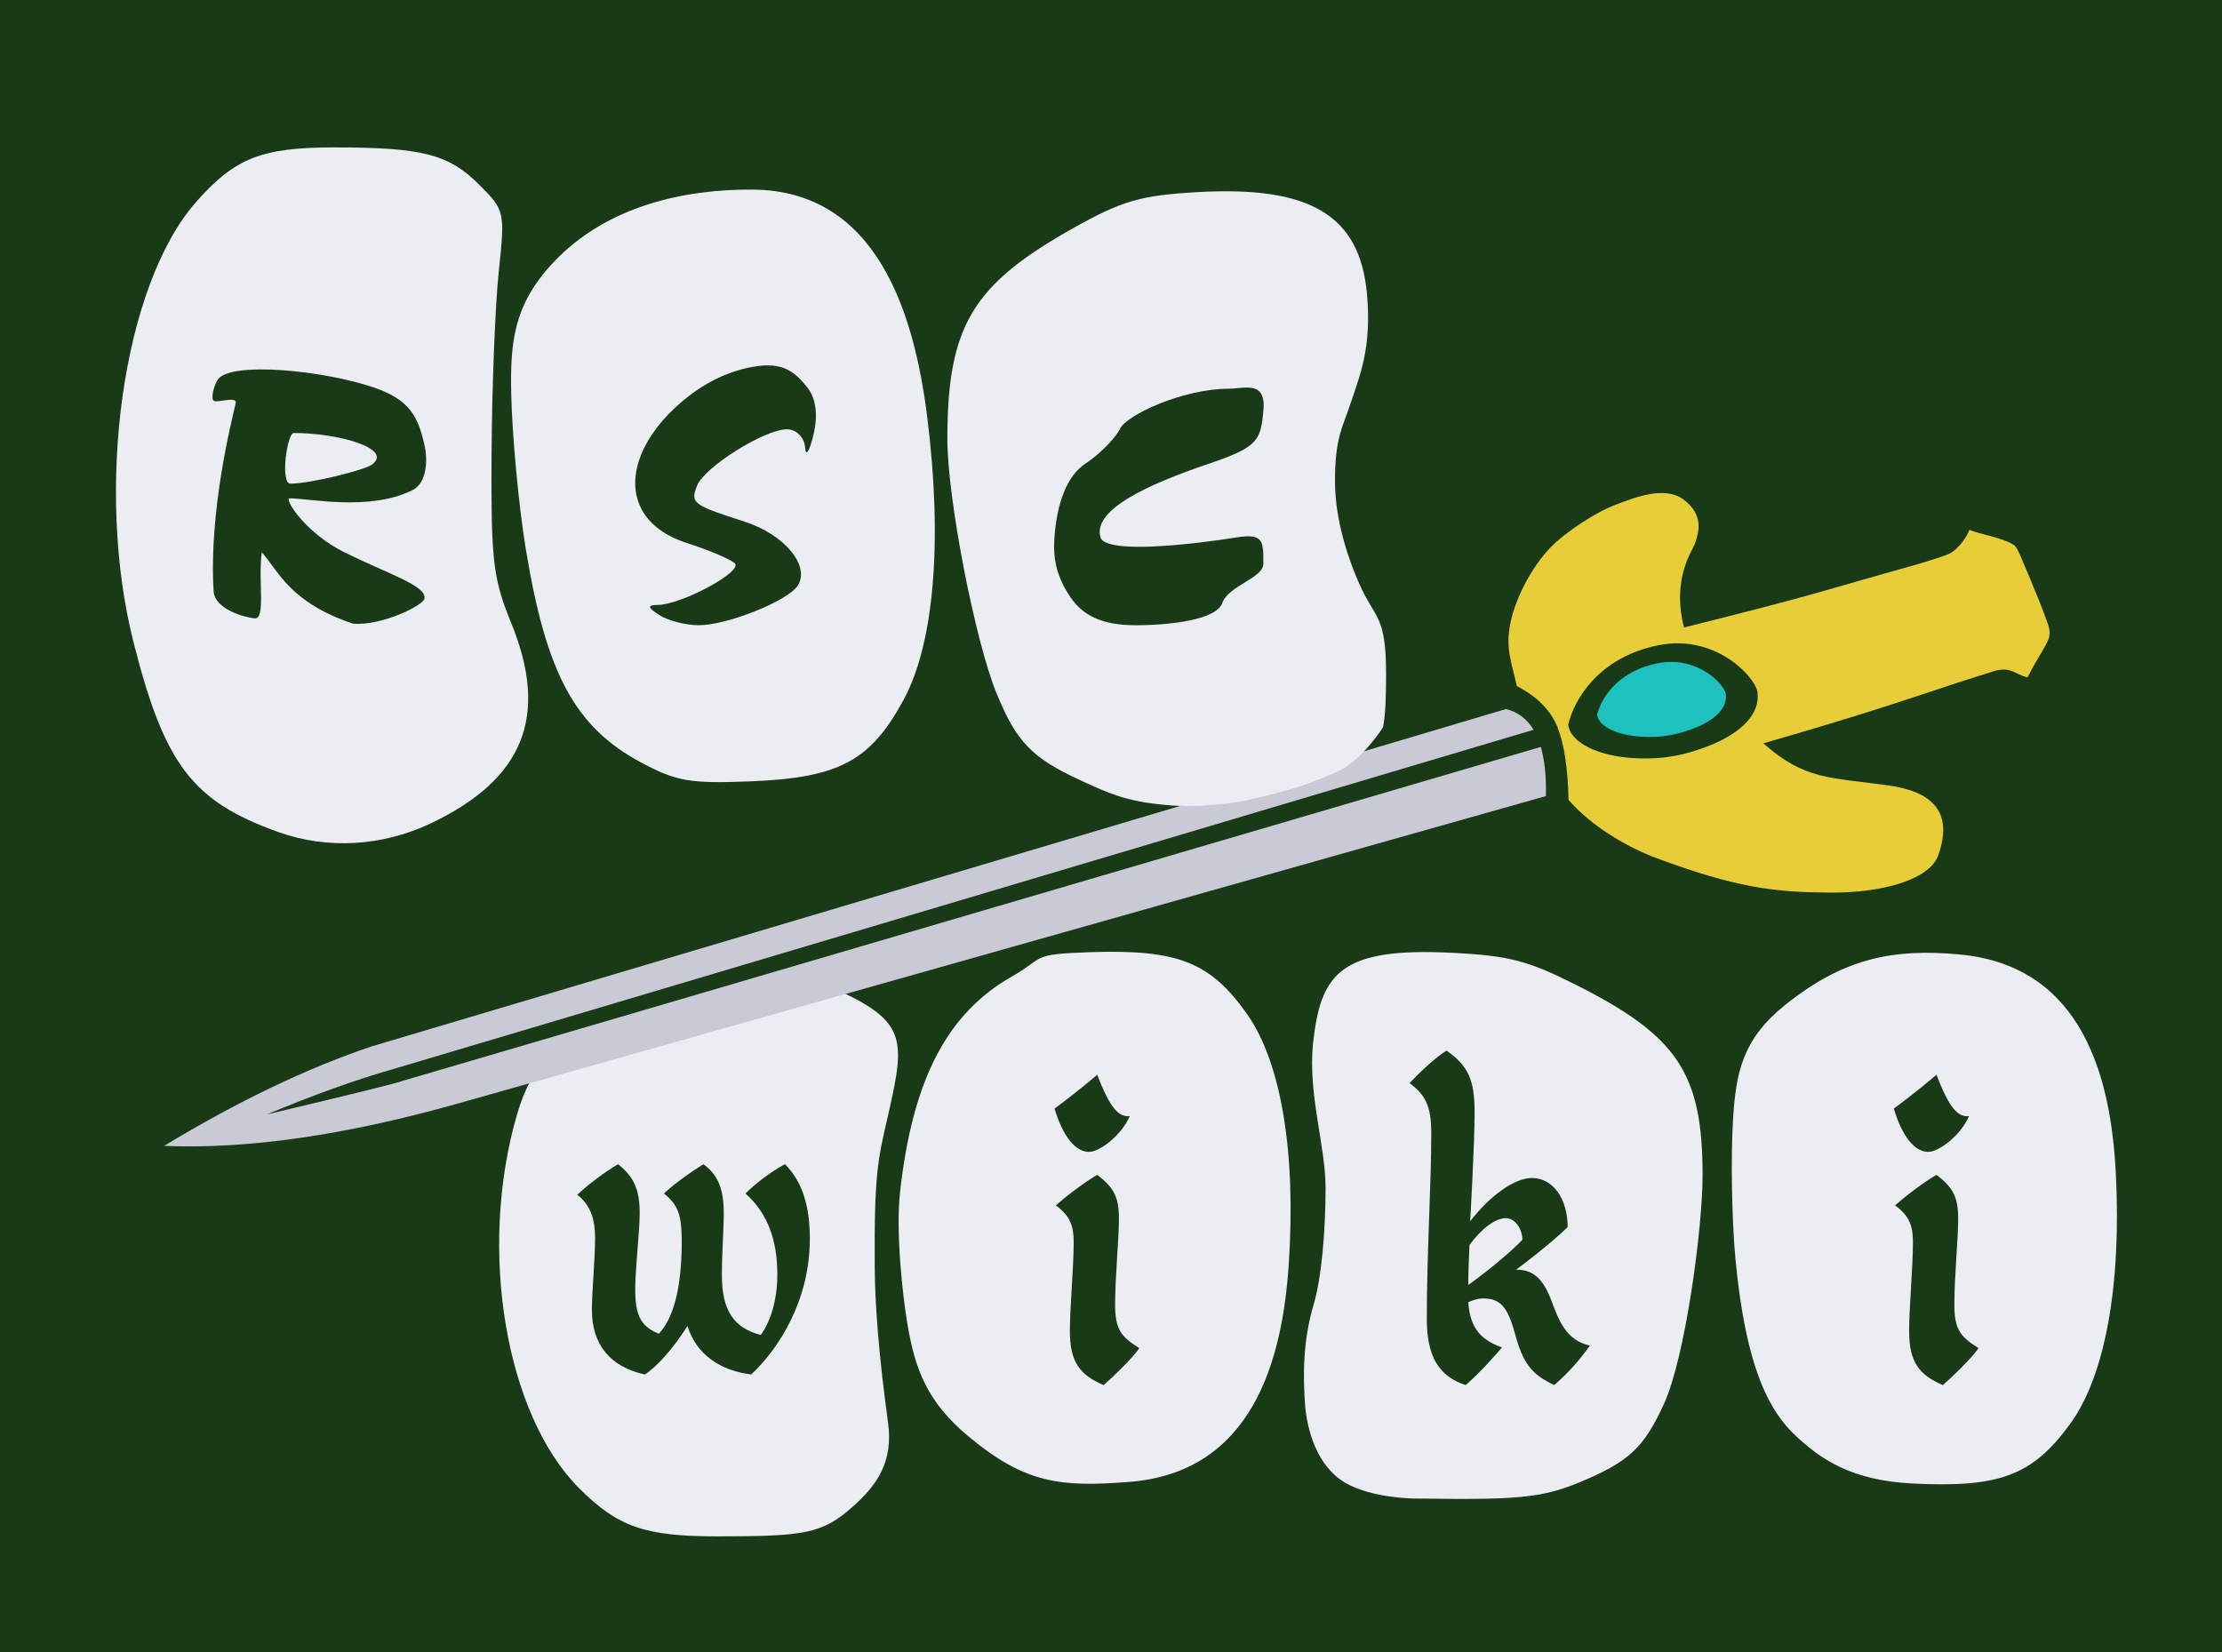
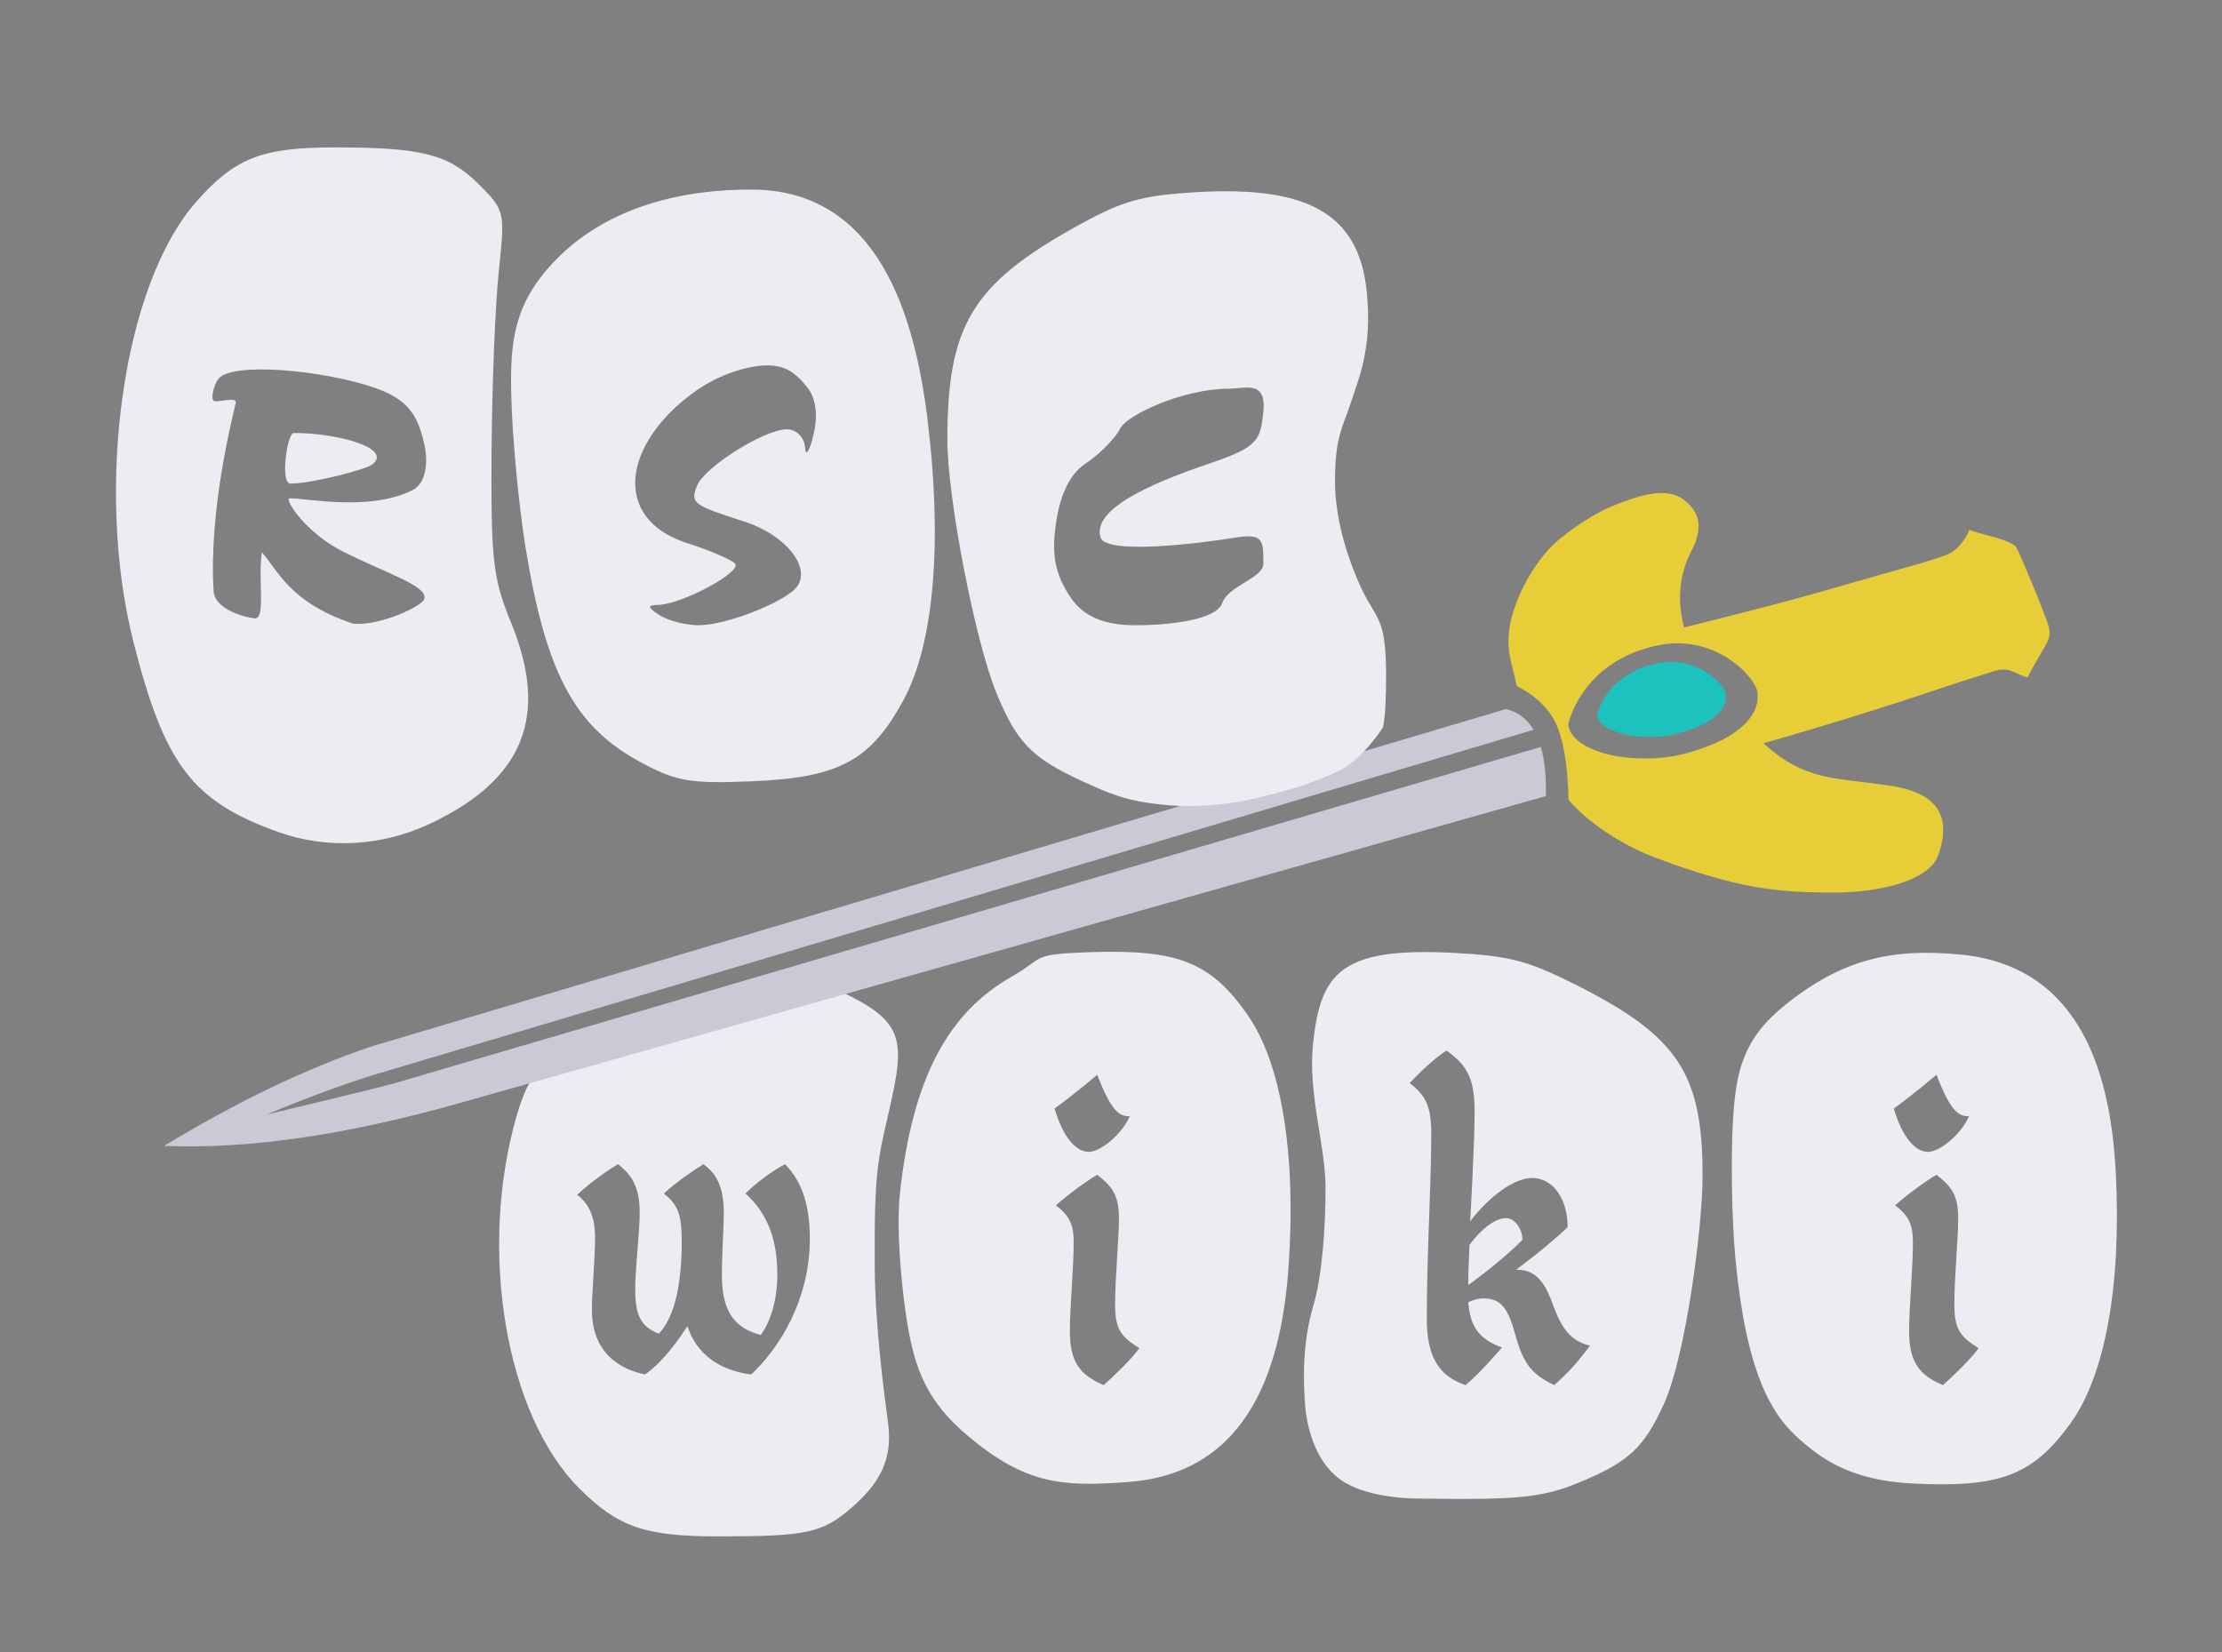
<svg xmlns="http://www.w3.org/2000/svg" xmlns:ns1="http://sodipodi.sourceforge.net/DTD/sodipodi-0.dtd" xmlns:ns2="http://www.inkscape.org/namespaces/inkscape" width="148.277" height="110.277" viewBox="0 0 148.277 110.277" version="1.1" id="svg1553" ns1:docname="Classic_Wiki_logo_bg2.svg" ns2:version="1.3.2 (091e20e, 2023-11-25, custom)" ns2:export-filename="/home/tyler/RuneScape-Classic-Wiki-logo-sword-4.png" ns2:export-xdpi="96" ns2:export-ydpi="96">
  <rect x="0" y="0" width="148.277" height="110.277" fill="#808080" stroke="none" />
  <defs id="defs1557" />
  <ns1:namedview pagecolor="#ffffff" bordercolor="#666666" borderopacity="1" objecttolerance="10" gridtolerance="10" guidetolerance="10" ns2:pageopacity="0" ns2:pageshadow="2" ns2:window-width="1920" ns2:window-height="1044" id="namedview1555" showgrid="false" ns2:zoom="5.6568543" ns2:cx="60.811183" ns2:cy="27.577164" ns2:window-x="2644" ns2:window-y="114" ns2:window-maximized="0" ns2:current-layer="g1551" ns2:document-rotation="0" ns2:showpageshadow="2" ns2:pagecheckerboard="true" ns2:deskcolor="#d1d1d1" />
  <g fill="none" fill-rule="evenodd" transform="translate(4.252,13.912)" id="g1551">
-     <path id="rect1" style="fill:#183a17;fill-opacity:1;fill-rule:evenodd;stroke:#ff0000;stroke-width:1.155;stroke-opacity:0" d="m -4.252,-11.891 c 0,36.085 0,72.171 0,108.256 49.426,0 98.852,0 148.277,0 0,-36.759 0,-73.518 0,-110.277 -49.426,0 -98.852,0 -148.277,0 0,0.674 0,1.347 0,2.021 z" />
    <path fill="#ececf3" fill-rule="nonzero" d="m 50.036,51.477 c 6.239,2.593 6.239,3.518 4.976,9.035 -0.69,3.014 -0.935,3.88 -0.891,10.204 0.027,3.885 0.628,8.404 0.891,10.359 0.337,2.508 -0.661,4.079 -2.383,5.593 -2.025,1.78 -3.133,1.961 -9.008,1.961 -4.846,0 -6.643,-0.626 -9.227,-3.213 -4.871,-4.876 -6.782,-15.82 -4.157,-24.904 2.073,-7.174 6.406,-4.062 12.145,-5.864 3.242,-1.018 4.433,-4.509 7.654,-3.171 z m 42.664,-1.795 c 3.767,0.196 4.99,0.514 8.212,2.136 6.799,3.421 8.451,5.908 8.451,12.719 0,3.528 -1.145,12.122 -2.581,15.259 -1.339,2.925 -2.344,3.86 -5.61,5.219 -2.093,0.871 -3.617,1.107 -7.671,1.115 l -0.662,-6.39e-4 c -0.797,-0.003 -1.686,-0.013 -2.685,-0.027 0,0 -2.9,0 -4.697,-1.087 -1.797,-1.087 -2.494,-3.424 -2.624,-5.219 -0.129,-1.795 -0.158,-4.171 0.564,-6.598 0.559,-1.879 0.807,-5.068 0.807,-7.844 0,-2.776 -1.19,-6.288 -0.834,-9.623 0.499,-4.677 1.804,-6.44 9.331,-6.048 z m 33.834,0.11 c 8.252,0.778 10.085,8.313 10.406,14.604 0.383,7.496 -0.722,13.527 -3.041,16.714 -2.519,3.463 -4.703,4.287 -10.565,3.989 -4.057,-0.207 -6.092,-1.634 -7.734,-3.162 -1.643,-1.528 -3.341,-4.269 -4.048,-11.882 -0.243,-2.614 -0.312,-6.798 -0.154,-9.299 0.196,-3.091 0.628,-5.299 3.446,-7.57 3.882,-3.129 7.208,-3.816 11.69,-3.393 z m -47.542,4.02 c 2.263,3.227 3.262,9.276 2.748,16.764 -0.431,6.284 -2.395,13.786 -10.659,14.42 -4.489,0.345 -6.887,0.15 -10.714,-3.046 -2.778,-2.32 -3.562,-4.493 -4.074,-7.54 -0.328,-1.948 -0.774,-6.141 -0.485,-8.75 0.841,-7.6 3.187,-11.966 7.467,-14.399 2.258,-1.284 1.163,-1.487 5.224,-1.623 5.867,-0.196 8.035,0.666 10.494,4.172 z M 68.97,64.498 c -0.808,0.468 -1.999,1.361 -2.764,2.041 0.936,0.68 1.191,1.361 1.191,2.424 0,1.744 -0.255,4.38 -0.255,5.954 0,2.041 0.638,2.934 2.254,3.615 0.595,-0.51 1.956,-1.829 2.381,-2.466 -1.233,-0.765 -1.616,-1.276 -1.616,-2.892 0,-1.914 0.255,-4.38 0.255,-5.741 0,-1.446 -0.34,-2.084 -1.446,-2.934 z m 23.309,-8.292 c -0.765,0.468 -1.914,1.573 -2.466,2.169 1.063,0.808 1.446,1.531 1.446,3.359 0,3.402 -0.298,7.995 -0.298,12.375 0,2.466 0.765,3.827 2.594,4.423 1.021,-0.893 1.744,-1.744 2.424,-2.509 -1.658,-0.595 -2.126,-1.531 -2.254,-3.019 0.17,-0.085 0.595,-0.255 0.978,-0.255 1.019,0 1.569,0.391 2.062,2.07 l 0.064,0.226 c 0.553,2.041 1.106,2.764 2.637,3.487 1.063,-0.936 1.701,-1.701 2.381,-2.637 -1.573,-0.34 -2.084,-1.658 -2.594,-3.062 -0.468,-1.191 -1.063,-1.999 -2.254,-1.999 h -0.085 l 0.539,-0.403 c 1.032,-0.786 2.258,-1.799 2.906,-2.447 0,-1.829 -0.936,-3.274 -2.381,-3.274 -1.191,0 -2.849,1.233 -4.125,2.892 l 0.043,-0.723 0.109,-2.148 c 0.082,-1.724 0.146,-3.38 0.146,-4.4 0,-2.169 -0.425,-3.104 -1.871,-4.125 z m 32.695,8.292 c -0.808,0.468 -1.999,1.361 -2.764,2.041 0.936,0.68 1.191,1.361 1.191,2.424 0,1.744 -0.255,4.38 -0.255,5.954 0,2.041 0.638,2.934 2.254,3.615 0.595,-0.51 1.956,-1.829 2.381,-2.466 -1.233,-0.765 -1.616,-1.276 -1.616,-2.892 0,-1.914 0.255,-4.38 0.255,-5.741 0,-1.446 -0.34,-2.084 -1.446,-2.934 z M 48.131,63.791 c -0.808,0.425 -1.871,1.191 -2.637,1.956 1.531,1.361 2.126,3.189 2.126,5.401 0,1.829 -0.51,3.232 -1.106,4.04 -1.786,-0.468 -2.594,-1.616 -2.594,-3.997 0,-1.488 0.128,-3.189 0.128,-4.082 0,-1.573 -0.34,-2.594 -1.361,-3.317 -0.765,0.468 -1.914,1.276 -2.637,1.956 0.929,0.727 1.168,1.416 1.189,2.941 l 0.002,0.248 c 0,3.359 -0.638,5.231 -1.531,6.166 C 38.563,74.635 38.137,73.954 38.137,72.168 c 0,-0.532 0.038,-1.172 0.087,-1.833 l 0.062,-0.798 c 0.074,-0.93 0.149,-1.834 0.149,-2.472 0,-1.488 -0.34,-2.424 -1.446,-3.274 -0.936,0.553 -1.999,1.361 -2.722,2.041 0.893,0.68 1.191,1.658 1.191,2.849 0,1.488 -0.213,3.615 -0.213,4.848 0,2.254 1.191,3.785 3.53,4.295 0.808,-0.51 1.871,-1.701 2.849,-3.232 0.595,1.914 2.211,2.977 4.253,3.232 1.871,-1.744 3.912,-4.975 3.912,-9.058 0,-2.126 -0.468,-3.785 -1.658,-4.975 z m 48.103,3.599 c 0.638,0 1.106,0.765 1.106,1.446 -0.808,0.851 -2.424,2.169 -3.615,3.019 0,-0.765 0.043,-1.829 0.085,-2.679 0.808,-1.106 1.744,-1.786 2.424,-1.786 z m -27.264,-9.568 -0.964,0.797 c -0.529,0.428 -1.212,0.967 -1.886,1.457 0.553,1.871 1.403,2.892 2.296,2.892 0.723,0 2.169,-1.106 2.722,-2.381 h -0.085 c -0.638,0 -1.191,-0.425 -2.084,-2.764 z m 56.004,0 -0.964,0.797 c -0.529,0.428 -1.212,0.967 -1.886,1.457 0.553,1.871 1.403,2.892 2.296,2.892 0.723,0 2.169,-1.106 2.722,-2.381 h -0.085 c -0.638,0 -1.191,-0.425 -2.084,-2.764 z" id="path1549" ns1:nodetypes="ssssssssssssssscccssssssssssssssssssssssssccssccsscccsscccscccccscccscccscccssccsscccscsscccccsccsccsscccscscccscccscsccccscscscc" />
    <g transform="rotate(1.2,-738.455,150.671)" id="g1547">
      <path fill="#e7ce39" d="m 103.793,25.672 c -1.815,-0.635 -4.316,-1.985 -5.887,-3.745 -0.091,-2.12 -0.37,-3.729 -0.837,-4.826 -0.484,-1.134 -1.408,-2.031 -2.773,-2.692 -0.367,-1.56 -0.836,-2.459 -0.511,-4.222 0.331,-1.798 1.517,-4.11 2.895,-5.408 0.811,-0.763 2.536,-2.051 4.029,-2.639 1.112,-0.438 3.154,-1.342 4.455,-0.409 1.435,1.029 1.014,2.238 0.841,2.858 -0.137,0.492 -1.561,2.384 -0.634,5.677 9.088,-2.479 8.323,-2.377 15.635,-4.593 0.681,-0.221 1.683,-0.553 1.971,-0.709 0.695,-0.375 1.24,-1.353 1.288,-1.617 0.679,0.285 2.176,0.453 3.008,0.959 0.146,0.089 0.337,0.492 0.337,0.492 0,0 1.35,2.909 2.013,4.678 0.151,0.403 0.223,0.774 0.014,1.218 -0.383,0.817 -0.543,0.927 -1.278,2.419 -0.855,-0.184 -1.084,-0.685 -2.137,-0.404 l -2.291,0.777 c -4.18,1.484 -6.777,2.429 -13.104,4.399 2.812,2.404 4.529,2.172 8.376,2.631 2.111,0.252 4.64,1.096 3.429,4.634 -0.531,1.552 -3.537,2.553 -7.148,2.602 -3.589,0.048 -6.142,-0.139 -11.692,-2.081 z m 3.416,-7.551 c 1.657,-0.686 3.316,-1.901 3.162,-3.492 0.104,-0.845 -2.676,-4.036 -6.68,-3.144 -4.004,0.892 -5.558,3.767 -5.913,5.426 0.189,1.277 2.184,2.03 4.238,2.133 2.054,0.103 3.536,-0.236 5.194,-0.922 z" id="path1541" ns1:nodetypes="scscsssssccscscssccccssssscscssc" style="stroke-width:1.183" />
      <path fill="#97D2FF" d="m 108.256,14.734 c 0.07,-0.55 -1.823,-2.632 -4.547,-2.053 -2.724,0.579 -3.778,2.452 -4.019,3.533 0.129,0.832 1.487,1.324 2.884,1.393 1.397,0.069 2.406,-0.152 3.533,-0.598 1.127,-0.446 2.254,-1.237 2.149,-2.275 z" id="path1543" style="fill:#1dc1bd;fill-opacity:1;stroke-width:1.164" />
      <path fill="#cacad6" d="M 4.69,46.981 C 9.512,43.921 14.075,41.613 18.379,40.058 L 93.601,15.957 c 0.794,0.172 1.418,0.62 1.873,1.344 L 19.802,41.557 c -2.417,0.742 -5.183,1.802 -8.298,3.18 5.671,-1.469 8.685,-2.282 9.041,-2.438 v 0 L 95.983,18.435 c 0.272,0.869 0.408,1.96 0.408,3.273 L 24.31,43.72 C 16.818,46.01 10.278,47.097 4.69,46.981 Z" id="path1545" />
    </g>
    <path fill="#ececf3" fill-rule="nonzero" d="m 27.716,-1.596 c 1.722,1.722 1.74,1.804 1.315,5.805 -0.237,2.232 -0.453,7.675 -0.48,12.095 -0.004,0.576 -0.006,1.113 -0.007,1.615 l 1.43e-4,0.729 c 0.011,5.161 0.245,6.396 1.313,9.009 2.546,6.228 0.847,10.449 -5.392,13.398 -3.22,1.522 -6.885,1.729 -10.128,0.571 C 8.598,39.575 6.74,37.146 4.666,28.985 2.041,18.651 3.953,5.128 8.823,-0.419 c 2.584,-2.943 4.381,-3.655 9.227,-3.655 5.875,0 7.64,0.453 9.665,2.478 z m 59.244,7.231 c 0.356,3.706 -0.508,5.607 -1.116,7.464 -0.481,1.469 -1.011,2.171 -1.011,5.087 0,2.809 1.011,5.483 1.619,6.859 1.084,2.454 1.791,2.046 1.791,6.056 0,1.602 -0.044,2.664 -0.195,3.498 -0.009,0.053 -1.313,2.095 -2.907,2.926 0,0 -1.546,0.719 -3.054,1.173 -1.389,0.419 -3.452,0.876 -3.452,0.876 -3.091,0.487 -4.803,0.267 -5.258,0.224 -2.481,-0.234 -3.661,-0.766 -5.512,-1.622 -3.266,-1.51 -4.271,-2.549 -5.61,-5.799 -1.436,-3.486 -3.288,-13.036 -3.288,-16.957 0,-7.569 1.652,-10.331 8.451,-14.134 3.222,-1.802 4.445,-2.155 8.212,-2.373 7.527,-0.436 10.832,1.524 11.331,6.721 z M 45.986,-1.258 c 8.289,0.063 10.771,8.247 11.639,15.197 1.035,8.281 0.46,15.082 -1.572,18.844 -2.208,4.088 -4.311,5.214 -10.177,5.452 -4.06,0.165 -4.977,0.009 -7.319,-1.242 -4.439,-2.371 -6.361,-5.929 -7.73,-14.309 -0.47,-2.877 -0.904,-7.514 -0.964,-10.305 -0.075,-3.449 0.164,-5.942 2.773,-8.736 3.595,-3.849 8.848,-4.935 13.35,-4.901 z M 80.056,13.542 c 0.178,-1.792 -0.849,-1.63 -1.819,-1.54 v 0 l -0.207,0.018 c -0.102,0.007 -0.203,0.012 -0.301,0.012 -3.011,0 -6.851,1.76 -7.259,2.706 -0.15,0.35 -1.082,1.494 -2.282,2.288 -1.258,0.833 -1.907,2.644 -2.075,4.924 -0.113,1.532 0.193,2.674 1.033,3.947 0.84,1.273 2.141,1.921 4.392,1.921 2.25,0 5.369,-0.353 5.768,-1.473 0.423,-1.187 2.748,-1.66 2.748,-2.642 0,-1.512 0,-2.017 -1.741,-1.754 -0.811,0.13 -1.698,0.255 -2.589,0.359 v 0 l -0.535,0.06 c -2.938,0.314 -5.776,0.366 -6.005,-0.419 -0.535,-1.831 3.108,-3.515 7.269,-4.924 3.253,-1.102 3.408,-1.541 3.601,-3.485 z M 49.61,11.932 c -0.905,-1.131 -1.765,-1.8 -4.038,-1.278 -2.022,0.464 -3.621,1.56 -4.811,2.679 -1.19,1.119 -1.997,2.332 -2.376,3.504 -0.379,1.173 -0.33,2.306 0.191,3.266 0.521,0.96 1.513,1.748 3.021,2.231 1.444,0.462 2.876,1.068 3.183,1.348 0.584,0.533 -3.536,2.762 -5.138,2.78 -0.71,0.008 -0.686,0.168 0.104,0.678 0.568,0.367 1.741,0.672 2.605,0.678 1.904,0.013 6.005,-1.63 6.642,-2.66 0.822,-1.33 -0.909,-3.399 -3.559,-4.253 -3.471,-1.119 -3.621,-1.232 -3.179,-2.384 0.479,-1.248 4.505,-3.781 6.01,-3.781 0.618,0 1.161,0.542 1.206,1.205 0.045,0.663 0.299,0.276 0.565,-0.861 0.315,-1.344 0.15,-2.434 -0.426,-3.154 z m -28.827,0.048 c -3.433,-1.193 -9.728,-1.793 -10.511,-0.541 -0.261,0.418 -0.463,1.231 -0.269,1.393 0.212,0.178 1.59,-0.337 1.474,0.164 -0.281,1.208 -1.802,7.25 -1.474,12.53 0,0.884 1.265,1.618 2.712,1.831 0.799,0.117 0.238,-2.515 0.503,-4.41 1.099,1.228 1.859,3.352 6.084,4.764 1.858,0.18 4.768,-1.241 4.768,-1.68 0.165,-0.846 -2.409,-1.631 -5.346,-3.084 -2.602,-1.287 -4.048,-3.6 -3.648,-3.6 1.272,0 5.391,0.884 8.22,-0.558 0.888,-0.452 1.033,-1.883 0.773,-3.02 -0.414,-1.815 -0.943,-2.974 -3.289,-3.789 z m -5.434,3.007 c 3.023,0 6.682,1.056 5.21,2.12 -0.467,0.338 -4.026,1.259 -5.432,1.259 -0.698,0 -0.218,-3.379 0.222,-3.379 z" id="path1539" ns1:nodetypes="sscccsscsssssssssscscscssssssssssssssssccsssssssscsccssssssssssscscssssssssssscscccssssssssss" />
  </g>
</svg>